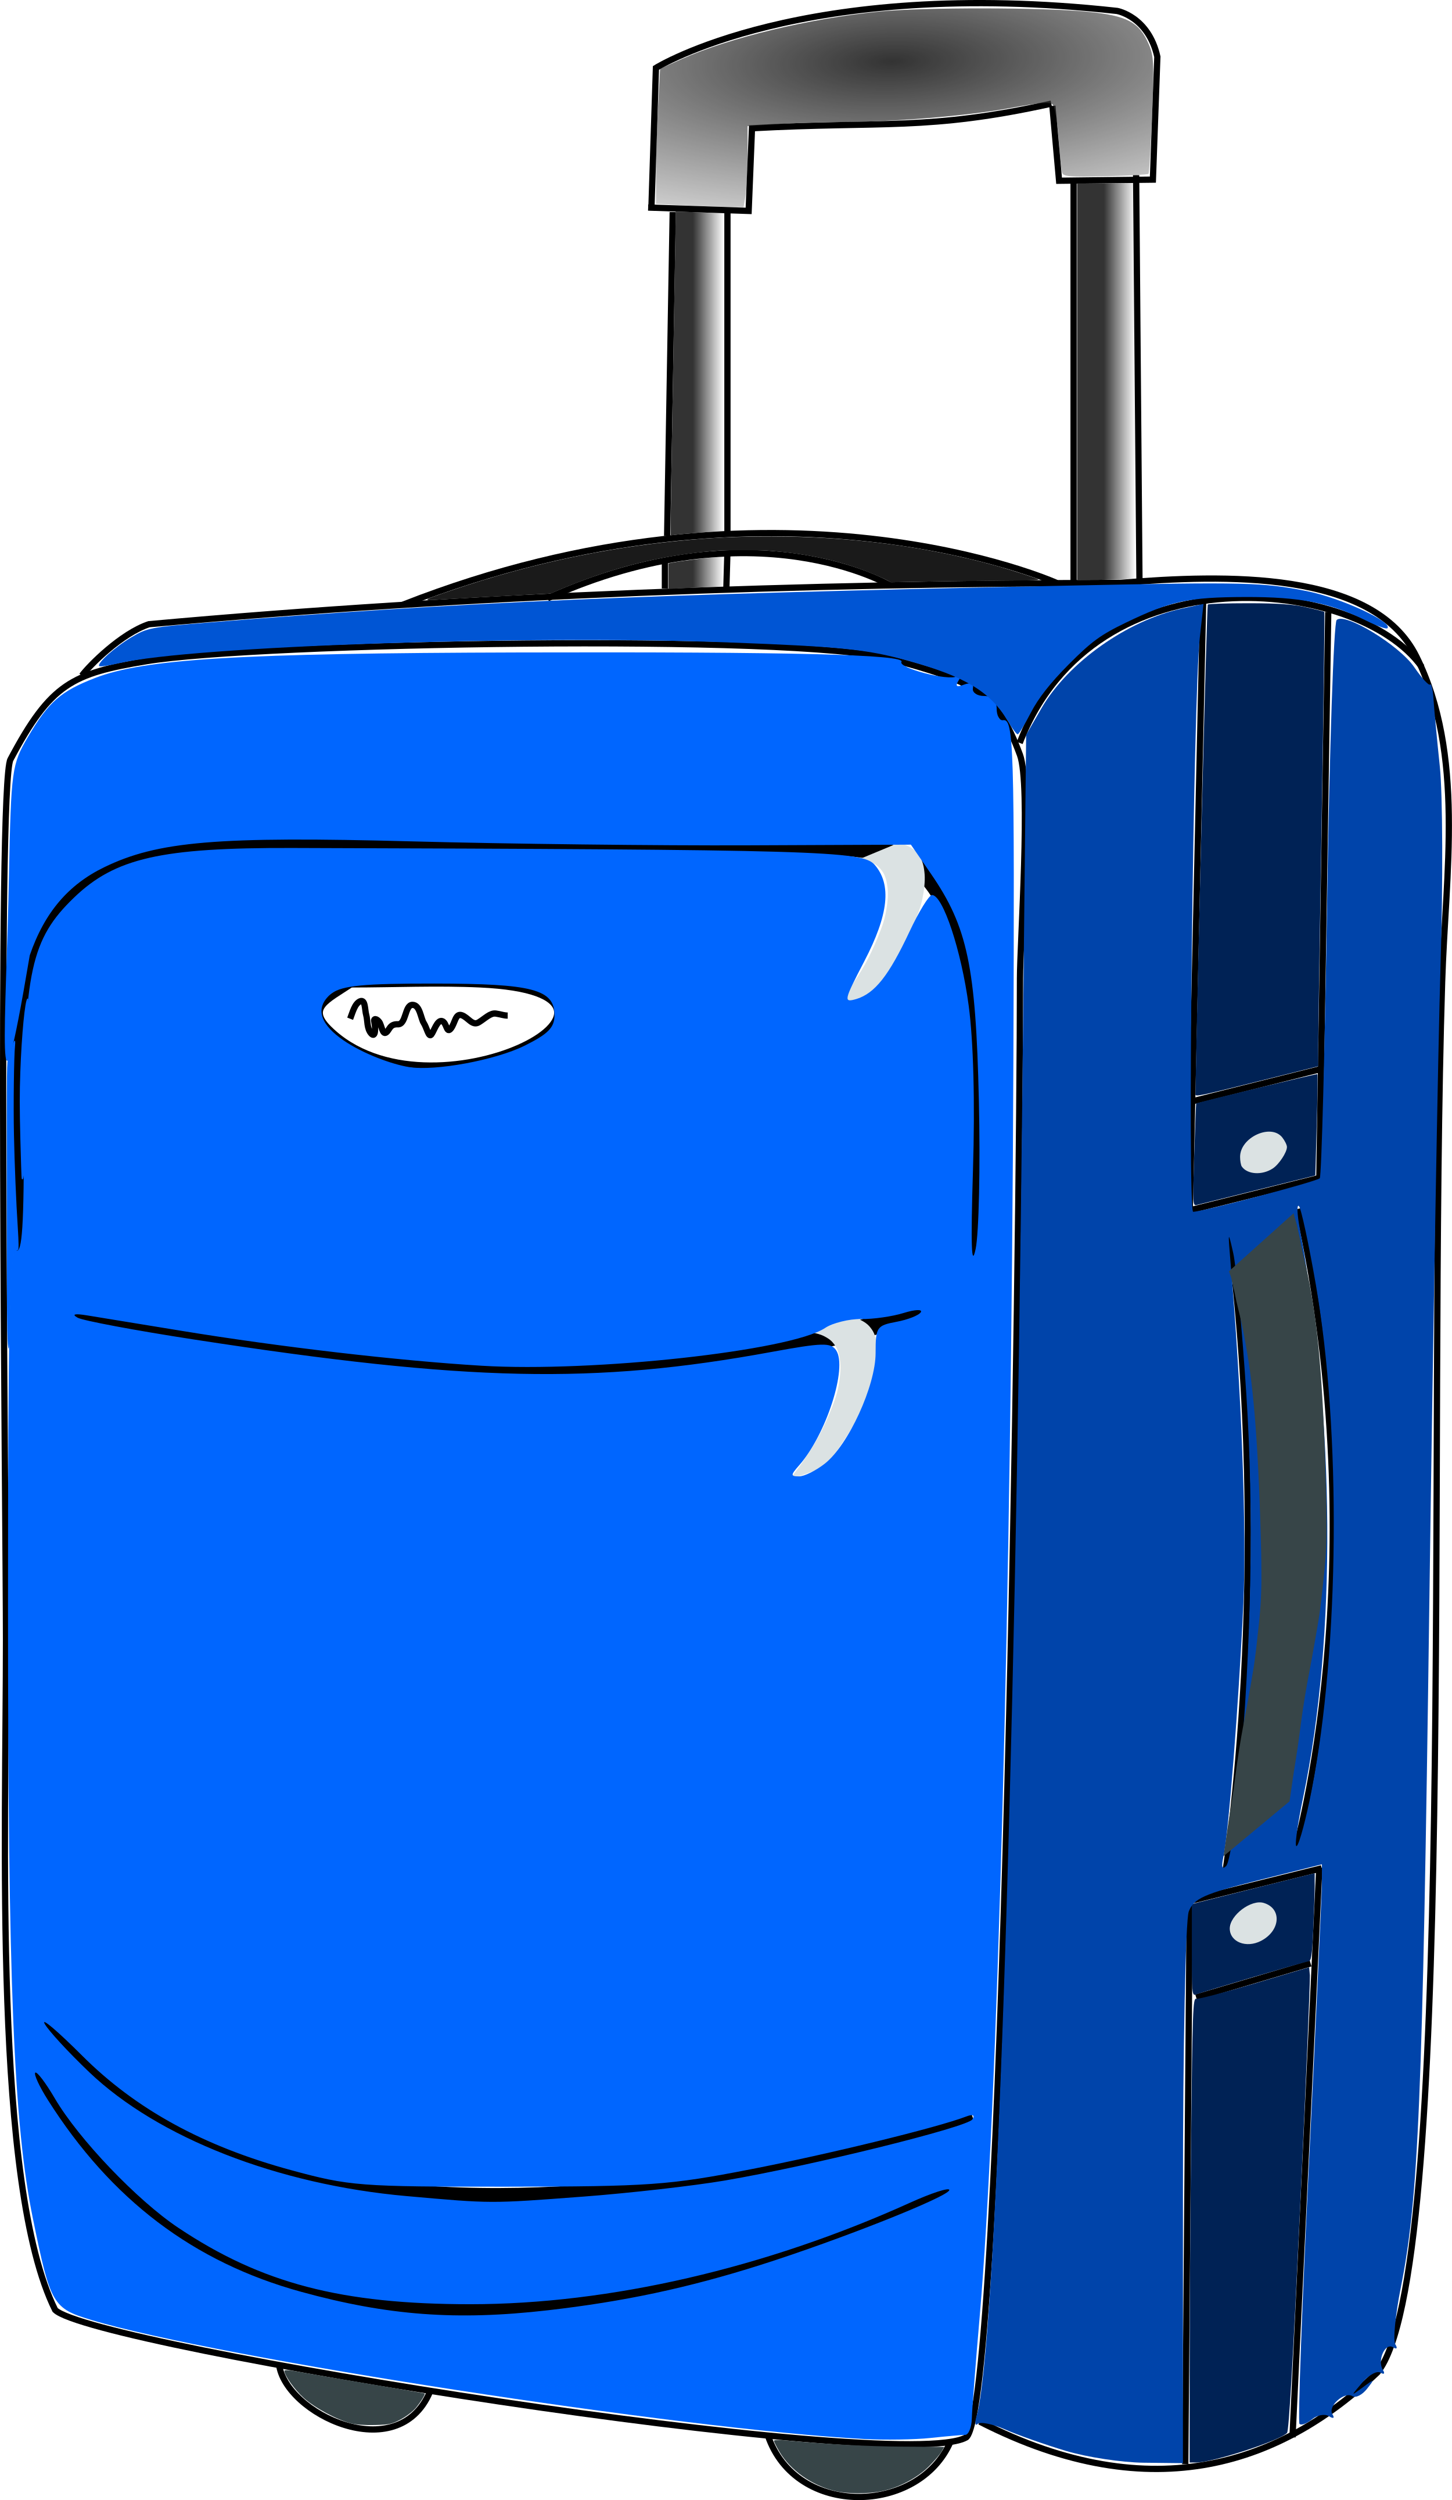
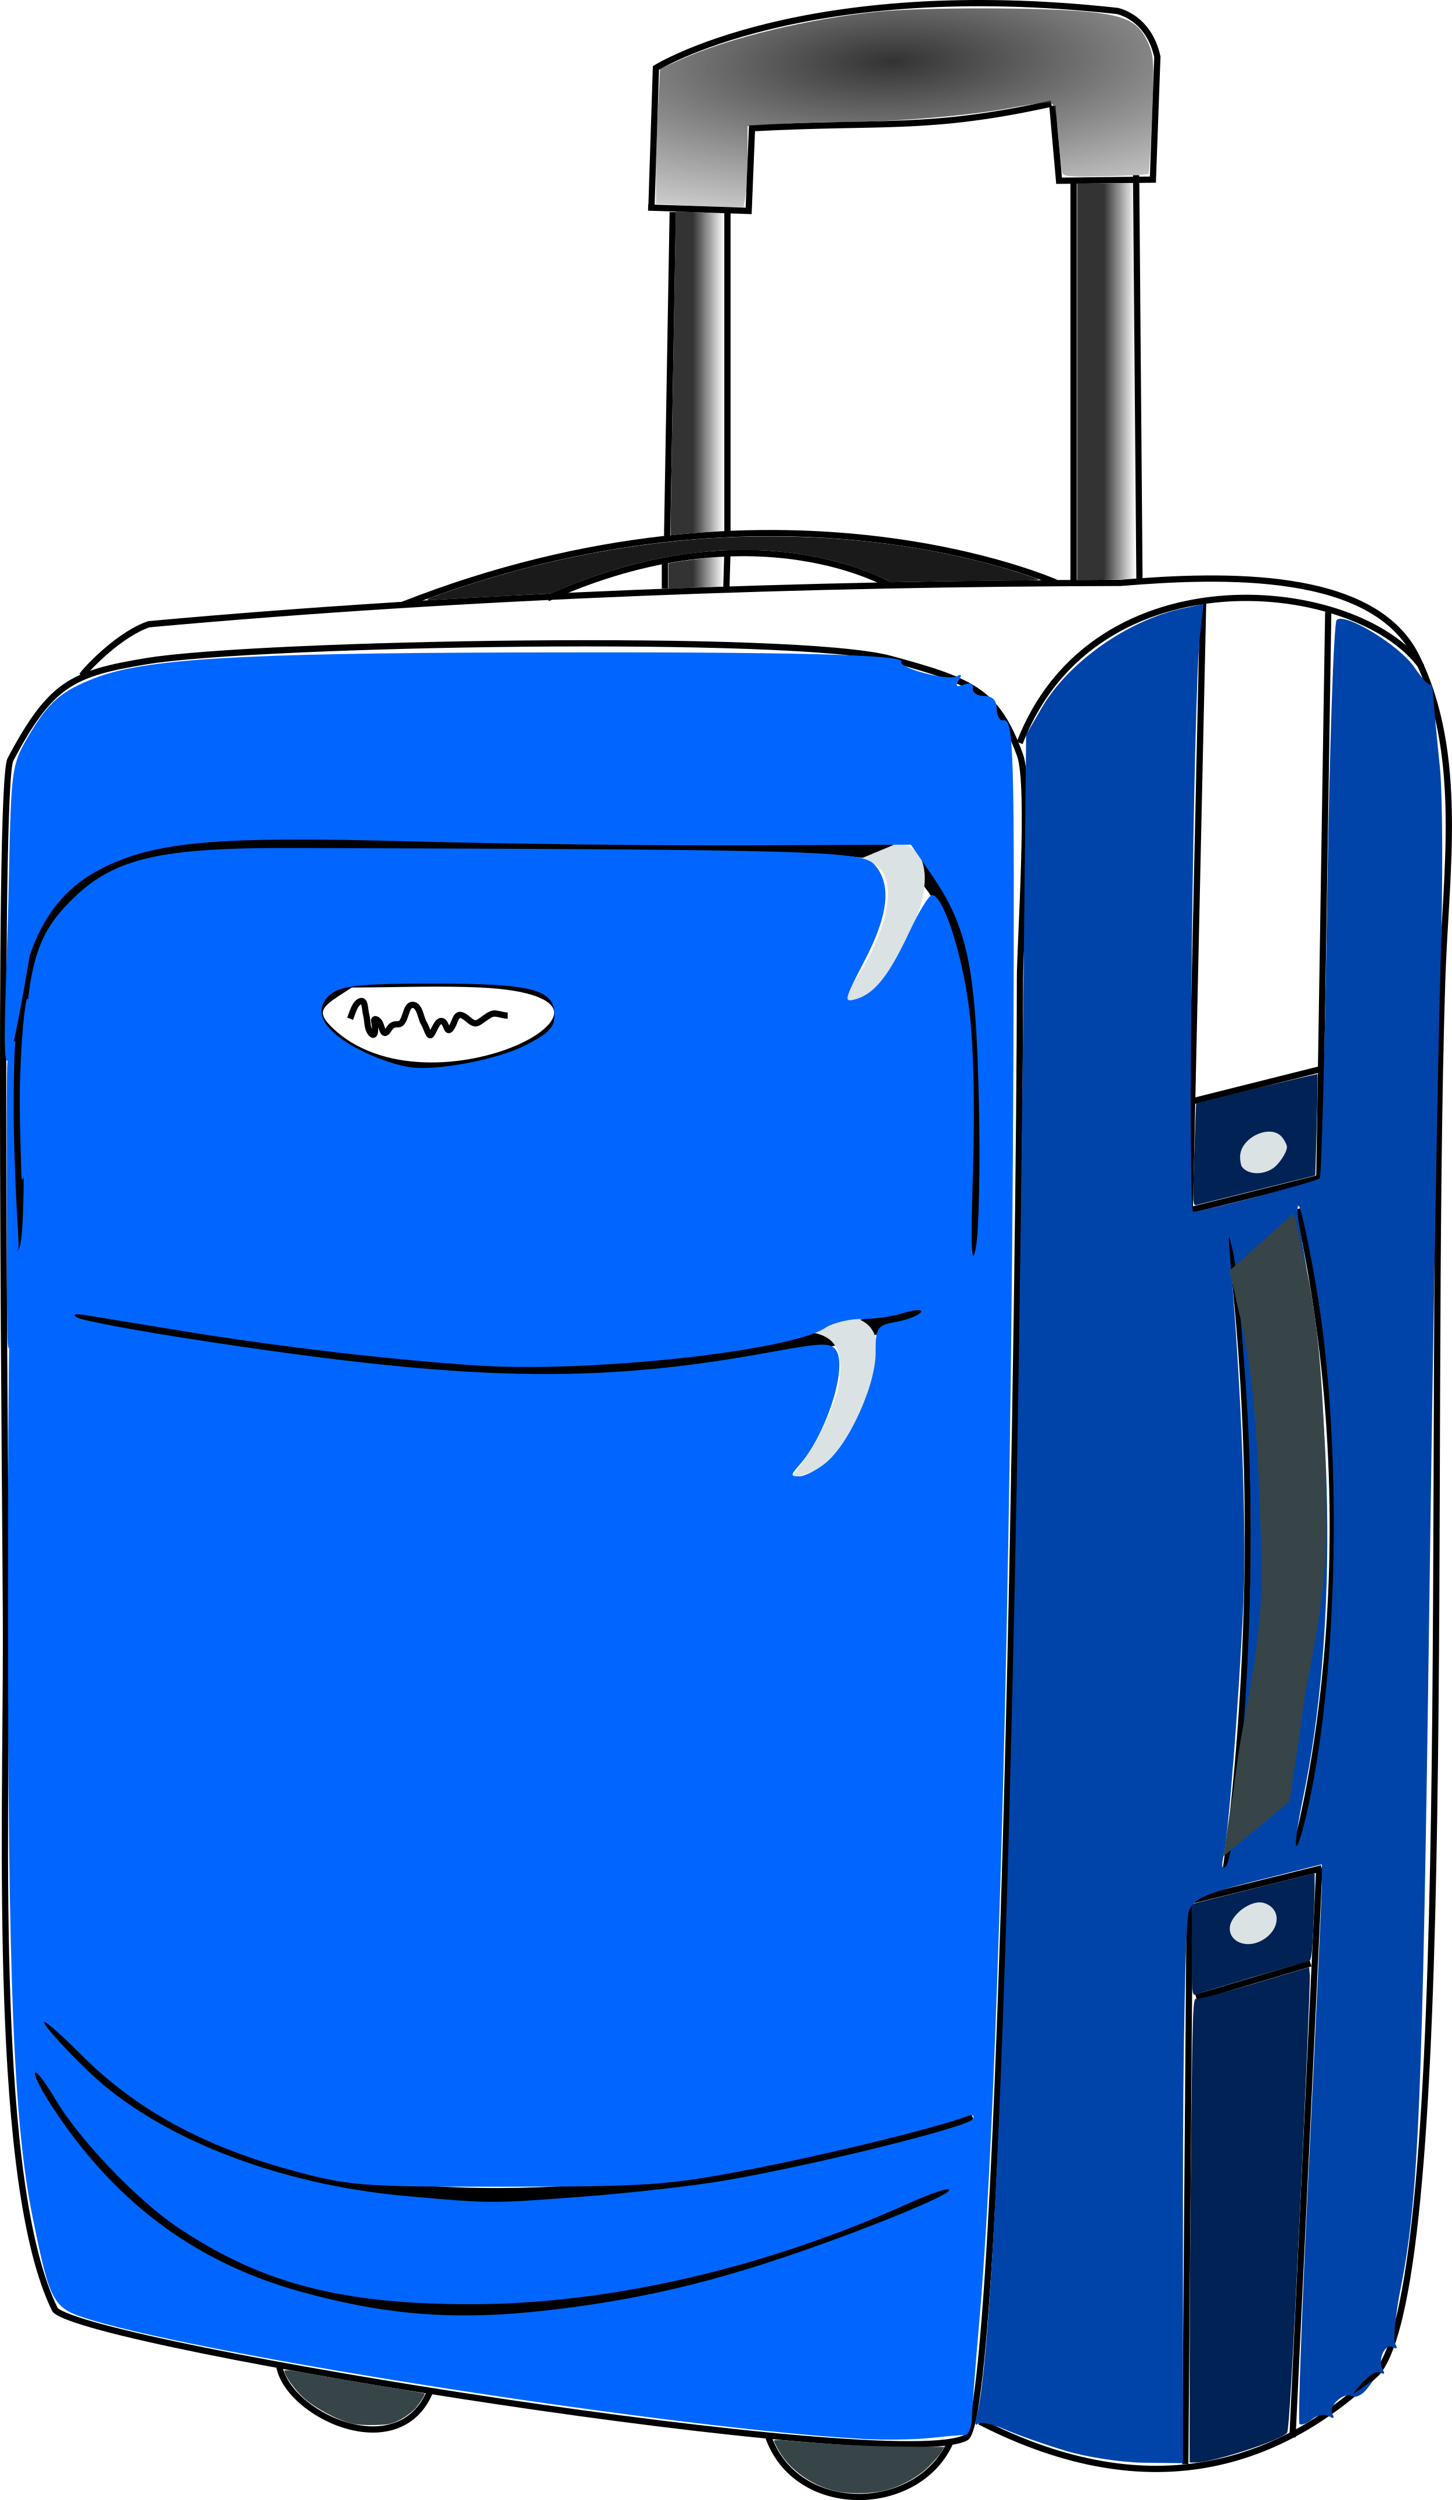
<svg xmlns="http://www.w3.org/2000/svg" xmlns:xlink="http://www.w3.org/1999/xlink" version="1.1" viewBox="0 0 232.18 399.65">
  <defs>
    <linearGradient id="a">
      <stop stop-color="#333" offset="0" />
      <stop stop-color="#333" stop-opacity="0" offset="1" />
    </linearGradient>
    <linearGradient id="e" x1="426.98" x2="432.1" y1="127.72" y2="127.72" gradientUnits="userSpaceOnUse">
      <stop stop-color="#333" offset="0" />
      <stop stop-color="#333" stop-opacity="0" offset="1" />
    </linearGradient>
    <linearGradient id="d" x1="361.28" x2="366.24" y1="158.26" y2="158.26" gradientUnits="userSpaceOnUse" xlink:href="#a" />
    <linearGradient id="c" x1="361.28" x2="366.28" y1="126.4" y2="126.4" gradientUnits="userSpaceOnUse" xlink:href="#a" />
    <radialGradient id="b" cx="392.95" cy="65.495" r="39.759" gradientTransform="matrix(.023 .838 -2.585 .07 553.38 -257.38)" gradientUnits="userSpaceOnUse">
      <stop stop-color="#333" offset="0" />
      <stop stop-color="#333" stop-opacity="0" offset="1" />
    </radialGradient>
    <filter id="f" x="-.304" y="-.049" width="1.608" height="1.097" color-interpolation-filters="sRGB">
      <feGaussianBlur stdDeviation="2.087" />
    </filter>
  </defs>
  <g transform="translate(-250.47 -66.684)">
    <path d="m392.86 172.01c-15.147-4.103-101.39-2.538-118.93 0.357-11.877 1.961-15.338 3.553-21.786 15.714-2.134 4.026-0.714 122.59-0.714 140.71 0 30.938-2.059 87.226 7.857 107.14 5.814 5.814 135.27 26.465 145.71 20.357 6.019-5.51 8.571-192.07 8.571-233.21 0-5.694 1.773-30.907 0-35.714-3.757-10.185-7.524-11.784-20.714-15.357z" fill="none" stroke="#000" stroke-width="1px" />
    <path d="m263.57 174.68c1.189-1.604 6.284-6.737 10.714-8.214 51.433-4.672 105.93-6.504 155.36-6.607 16.632-1.368 40.462-2.073 47.321 11.786 7.758 15.674 4.651 34.597 4.107 51.964-2.337 74.683 2.369 206.74-10.357 222.32-14.947 14.265-35.649 22.152-63.571 7.857" fill="none" stroke="#000" stroke-width="1px" />
    <path d="m477.81 173.3c-10.151-14.272-52.299-18.917-64.286 12.143" fill="none" stroke="#000" stroke-width="1px" />
    <path d="m314.84 163.37c60-23.571 104.58-3.505 104.58-3.505" fill="none" stroke="#000" stroke-width="1px" />
    <path d="m338.03 162.32c33.214-15 54.872-1.995 54.872-1.995" fill="none" stroke="#000" stroke-width="1px" />
    <path d="m254.05 266.97c-4.681-73.458 5.407-67.175 92.934-64.145 12.716 0.44 43.67-4.312 51.013 3.03 12.208 12.208 8.081 42.165 8.081 64.65" fill="none" stroke="#000" stroke-width="3" />
    <path d="m261.63 277.07c52.631 9.271 90.222 14.225 136.88-1.01" fill="none" stroke="#000" stroke-width="3" />
    <path d="m257.08 388.69c37.881 54.043 149 16.668 149 16.668" fill="none" stroke="#000" stroke-width="3" />
    <path d="m256.07 397.78c39.396 73.741 146.47 18.688 146.47 18.688" fill="none" stroke="#000" stroke-width="3" />
    <path d="m295.09 444.63c0.967 7.836 18.941 16.498 24.117 4.419" fill="none" stroke="#000" stroke-width="1px" />
    <path d="m373.25 455.99c4.465 13.233 24.198 12.691 29.231 0.947" fill="none" stroke="#000" stroke-width="1px" />
    <path d="m389.98 225.44c0.242-0.329 0.474-0.653 0.722-0.984 0.361-0.463 0.682-0.908 1.008-1.355 0.394-0.558 0.766-1.105 1.119-1.641 0.421-0.624 0.809-1.231 1.171-1.824 0.412-0.679 0.761-1.322 1.092-1.954 0.369-0.707 0.685-1.383 0.987-2.05 0.33-0.733 0.617-1.439 0.892-2.138 0.304-0.763 0.559-1.494 0.763-2.191 0.201-0.721 0.323-1.388 0.427-2.043 0.099-0.664 0.16-1.301 0.179-1.909 0.018-0.61-0.029-1.173-0.11-1.712-0.074-0.547-0.218-1.042-0.394-1.512-0.191-0.473-0.488-0.862-0.808-1.233-0.33-0.366-0.763-0.647-1.23-0.9-0.469-0.259-1.052-0.422-1.653-0.568l-6.095 2.529c0.614 0.129 1.204 0.281 1.694 0.517 0.471 0.244 0.931 0.498 1.275 0.847 0.336 0.352 0.635 0.735 0.852 1.181 0.191 0.454 0.345 0.937 0.426 1.475 0.089 0.528 0.156 1.071 0.141 1.675-1e-3 0.59-0.059 1.22-0.151 1.875-0.088 0.637-0.212 1.301-0.391 2-0.184 0.678-0.43 1.396-0.729 2.15-0.269 0.69-0.55 1.388-0.873 2.112-0.294 0.656-0.601 1.32-0.959 2.015-0.32 0.617-0.655 1.244-1.052 1.905-0.351 0.581-0.725 1.175-1.147 1.794-0.337 0.519-0.703 1.052-1.075 1.589-0.321 0.44-0.635 0.877-0.995 1.336-0.259 0.341-0.496 0.67-0.739 1.003l5.653-1.989z" fill="#dbe2e3" />
-     <path d="m382.4 301.2c0.242-0.329 0.474-0.653 0.722-0.984 0.361-0.463 0.682-0.908 1.008-1.355 0.394-0.558 0.766-1.105 1.119-1.641 0.421-0.624 0.809-1.231 1.171-1.824 0.412-0.679 0.761-1.322 1.092-1.954 0.369-0.707 0.685-1.383 0.987-2.05 0.33-0.733 0.617-1.439 0.892-2.138 0.304-0.763 0.559-1.494 0.763-2.191 0.201-0.721 0.323-1.388 0.427-2.043 0.099-0.664 0.16-1.301 0.179-1.909 0.018-0.61-0.029-1.173-0.11-1.712-0.074-0.547-0.218-1.042-0.394-1.512-0.191-0.473-0.488-0.862-0.808-1.233-0.33-0.366-0.763-0.647-1.23-0.9-0.469-0.259-1.052-0.422-1.653-0.568l-6.095 2.529c0.614 0.129 1.204 0.281 1.694 0.517 0.471 0.244 0.931 0.498 1.275 0.847 0.336 0.352 0.635 0.735 0.852 1.181 0.191 0.454 0.345 0.937 0.426 1.475 0.089 0.528 0.156 1.071 0.141 1.675-1e-3 0.59-0.059 1.22-0.151 1.875-0.088 0.637-0.212 1.301-0.391 2-0.184 0.678-0.43 1.396-0.729 2.15-0.269 0.69-0.55 1.388-0.873 2.112-0.294 0.656-0.601 1.32-0.959 2.015-0.32 0.617-0.655 1.244-1.052 1.905-0.351 0.581-0.725 1.175-1.147 1.794-0.337 0.519-0.703 1.052-1.075 1.589-0.321 0.44-0.635 0.877-0.995 1.336-0.259 0.341-0.496 0.67-0.739 1.003l5.653-1.989z" fill="#dbe2e3" />
+     <path d="m382.4 301.2c0.242-0.329 0.474-0.653 0.722-0.984 0.361-0.463 0.682-0.908 1.008-1.355 0.394-0.558 0.766-1.105 1.119-1.641 0.421-0.624 0.809-1.231 1.171-1.824 0.412-0.679 0.761-1.322 1.092-1.954 0.369-0.707 0.685-1.383 0.987-2.05 0.33-0.733 0.617-1.439 0.892-2.138 0.304-0.763 0.559-1.494 0.763-2.191 0.201-0.721 0.323-1.388 0.427-2.043 0.099-0.664 0.16-1.301 0.179-1.909 0.018-0.61-0.029-1.173-0.11-1.712-0.074-0.547-0.218-1.042-0.394-1.512-0.191-0.473-0.488-0.862-0.808-1.233-0.33-0.366-0.763-0.647-1.23-0.9-0.469-0.259-1.052-0.422-1.653-0.568l-6.095 2.529c0.614 0.129 1.204 0.281 1.694 0.517 0.471 0.244 0.931 0.498 1.275 0.847 0.336 0.352 0.635 0.735 0.852 1.181 0.191 0.454 0.345 0.937 0.426 1.475 0.089 0.528 0.156 1.071 0.141 1.675-1e-3 0.59-0.059 1.22-0.151 1.875-0.088 0.637-0.212 1.301-0.391 2-0.184 0.678-0.43 1.396-0.729 2.15-0.269 0.69-0.55 1.388-0.873 2.112-0.294 0.656-0.601 1.32-0.959 2.015-0.32 0.617-0.655 1.244-1.052 1.905-0.351 0.581-0.725 1.175-1.147 1.794-0.337 0.519-0.703 1.052-1.075 1.589-0.321 0.44-0.635 0.877-0.995 1.336-0.259 0.341-0.496 0.67-0.739 1.003l5.653-1.989" fill="#dbe2e3" />
    <path d="m306.58 224.04c6.903 0 13.813-0.321 20.708 0 32.565 1.515-8.081 23.135-24.244 7.071-3.343-3.322-0.35-4.481 3.535-7.071z" fill="none" stroke="#000" stroke-width="1px" />
    <path d="m442.86 162.54-2.143 97.679" fill="none" stroke="#000" stroke-width="1px" />
    <path d="m462.86 164.51-1.429 90.714" fill="none" stroke="#000" stroke-width="1px" />
    <path d="m440.71 370.4-0.71 90.18" fill="none" stroke="#000" stroke-width="1px" />
    <path d="m461.43 365.22-4.286 91.071" fill="none" stroke="#000" stroke-width="1px" />
    <path d="m440.68 260.16 20.965-5.23" fill="none" stroke="#000" stroke-width="1px" />
    <path d="m441.38 242.67 20.272-5.084" fill="none" stroke="#000" stroke-width="1px" />
    <path d="m441.31 370.42 20.498-5.086" fill="none" stroke="#000" stroke-width="1px" />
    <path d="m441.74 385.98 18.301-5.442" fill="none" stroke="#000" stroke-width="1px" />
    <path d="m446.99 262.93c7.071 55.053-0.505 102.53-0.505 102.53" fill="none" stroke="#000" stroke-width="1px" />
    <path d="m458.1 259.9c12.627 57.074-0.505 102.53-0.505 102.53" fill="none" stroke="#000" stroke-width="1px" />
    <path d="m356.79 160.76v-4.107" fill="none" stroke="#000" stroke-width="1px" />
    <path d="m366.61 160.93 0.179-6.071" fill="none" stroke="#000" stroke-width="1px" />
    <path d="m366.79 151.65v-51.25" fill="none" stroke="#000" stroke-width="1px" />
    <path d="m358.04 100.58-0.893 51.786" fill="none" stroke="#000" stroke-width="1px" />
    <path d="m354.11 99.862 16.071 0.536 0.536-13.214c20.88-1.142 28.118 0.428 47.857-3.929" fill="none" stroke="#000" stroke-width="1px" />
    <path d="m418.75 83.612 1.071 11.964 15-0.179 0.714-19.643c-1.429-6.429-6.429-7.321-6.429-7.321-50.357-5.536-73.75 9.107-73.75 9.107l-0.714 22.143" fill="none" stroke="#000" stroke-width="1px" />
    <path d="m422.14 95.755v63.929" fill="none" stroke="#000" stroke-width="1px" />
    <path d="m432.14 94.684 0.536 65" fill="none" stroke="#000" stroke-width="1px" />
    <path transform="matrix(1 0 -.296 1 74.322 -.758)" d="m456.34 251.69c0 1.883-1.639 3.409-3.662 3.409s-3.662-1.526-3.662-3.409 1.639-3.409 3.662-3.409c2.013 0 3.648 1.513 3.662 3.387" fill="#dbe2e3" />
    <path transform="matrix(1 0 -.296 1 72.807 122.48)" d="m456.34 251.69c0 1.883-1.639 3.409-3.662 3.409s-3.662-1.526-3.662-3.409 1.639-3.409 3.662-3.409c2.013 0 3.648 1.513 3.662 3.387" fill="#dbe2e3" />
    <path d="m357.35 158.79v-2.04l0.491-0.102c1.814-0.377 8.223-1.093 8.381-0.935 0.04 0.04 0.017 1.119-0.051 2.398l-0.123 2.326-2.608 0.107c-1.435 0.059-3.392 0.147-4.349 0.197l-1.741 0.09v-2.04z" fill="url(#d)" />
    <path d="m357.71 150.35c3.9e-4 -1.064 0.157-10.976 0.348-22.025s0.371-21.828 0.401-23.953l0.054-3.863 2.589 0.074c1.424 0.041 3.172 0.119 3.884 0.173l1.295 0.099v50.656l-1.116 0.1c-0.614 0.055-2.241 0.184-3.616 0.286-1.375 0.103-2.801 0.232-3.17 0.287l-0.67 0.101 7.1e-4 -1.935z" fill="url(#c)" />
    <path d="m422.71 127.72v-31.721h8.929l1e-3 0.938c5.9e-4 0.516 0.122 14.711 0.27 31.545 0.148 16.834 0.228 30.649 0.177 30.699-0.05 0.05-2.181 0.129-4.734 0.175l-4.643 0.084v-31.721z" fill="url(#e)" />
    <path d="m358.52 99.453-3.157-0.179v-4.695c0-2.582 0.148-7.443 0.328-10.801l0.328-6.106 3.462-1.548c7.654-3.422 20.442-6.491 31.669-7.6 6.886-0.68 26.232-0.66 33.194 0.033 6.364 0.634 8.281 1.65 9.818 5.204 0.801 1.852 0.859 3.066 0.533 11.289-0.201 5.068-0.461 9.31-0.579 9.428-0.118 0.117-3.228 0.289-6.913 0.382-5.623 0.142-6.733 0.047-6.909-0.589-0.115-0.417-0.367-2.904-0.56-5.527-0.192-2.623-0.613-5.032-0.935-5.354-0.443-0.443-2.113-0.302-6.883 0.578-6.691 1.235-18.641 2.22-26.998 2.224-2.783 0.001-7.275 0.149-9.984 0.329l-4.925 0.326-6e-3 4.596c-3e-3 2.528-0.146 5.448-0.319 6.49l-0.313 1.894-3.848-0.097c-2.116-0.054-5.269-0.178-7.005-0.277z" fill="url(#b)" />
    <path d="m318.8 162.51c0.045-0.136 0.991-0.486 4.534-1.679 11.66-3.925 23.559-6.495 35.536-7.676 5.288-0.521 9.419-0.719 15-0.717 12.494 4e-3 24.471 1.554 35.625 4.611 2.557 0.701 6.915 2.11 7.012 2.268 0.08 0.13-1.274 0.167-7.905 0.216-3.659 0.027-8.69 0.091-11.182 0.142l-4.53 0.092-0.38-0.221c-0.627-0.365-2.699-1.252-4.175-1.786-4.39-1.591-8.949-2.538-14.509-3.014-1.649-0.141-7.41-0.143-9.062-2e-3 -6.912 0.588-12.728 1.816-19.276 4.071-1.707 0.588-4.726 1.762-5.992 2.331l-0.938 0.421-2.411 0.123c-4.868 0.248-14.143 0.755-15.357 0.839-1.673 0.116-2.032 0.113-1.989-0.016z" fill="#1a1a1a" />
    <path d="m388.63 456.56c-29.005-1.525-103.61-13.013-123.54-19.024-6.202-1.87-6.541-2.457-9.347-16.155-3.087-15.067-3.992-37.215-3.992-97.668 0-46.036 0.257-57.508 1.278-57.116 1.005 0.386 1.275-3.857 1.263-19.842-0.018-24.672 1.148-29.992 8.023-36.598 6.578-6.321 13.914-7.987 34.894-7.923 84.149 0.254 91.188 0.457 93.122 2.687 2.745 3.165 2.229 7.968-1.656 15.421-3.289 6.31-3.361 6.654-1.263 6.027 2.942-0.88 5.209-3.758 8.511-10.805 1.497-3.195 3.107-5.808 3.578-5.808 1.745 0 4.684 8.858 5.865 17.678 0.764 5.707 1.02 15.483 0.687 26.264-0.374 12.106-0.248 15.831 0.425 12.627 0.525-2.5 0.757-13.182 0.515-23.739-0.492-21.466-1.814-27.726-7.644-36.199l-3.223-4.684-25.973 0.108c-14.285 0.059-38.473-0.224-53.752-0.63-31.236-0.83-40.722-0.033-49.296 4.145-5.666 2.76-9.507 7.173-11.877 14.07-5.723 33.935-3.746 9.804-3.325-12.804 0.34-16.838 0.462-17.726 3.028-22.09 3.298-5.609 5.223-7.304 10.724-9.435 7.912-3.066 22.947-3.971 67.92-4.087 43.586-0.112 61.745 0.335 61.041 1.504-0.581 0.965 7.566 3.098 8.836 2.313 0.755-0.466 0.863-0.252 0.319 0.63-0.599 0.969-0.367 1.162 0.842 0.698 1.029-0.395 1.577-0.17 1.428 0.586-0.132 0.674 0.668 1.227 1.778 1.228 1.344 9.2e-4 2.019 0.676 2.02 2.02 7.6e-4 1.11 0.456 1.943 1.012 1.851 1.729-0.288 1.856 3.852 1.663 54.212-0.325 85.011-2.564 168.48-5.393 201.02-0.652 7.5-1.216 14.811-1.253 16.247-0.037 1.435-0.523 2.613-1.078 2.617-0.556 4e-3 -3.056 0.226-5.556 0.492-2.5 0.266-7.273 0.341-10.607 0.166zm-50.549-20.575c12.15-1.392 22.337-3.56 33.881-7.21 12.663-4.004 30.305-10.999 30.305-12.016 0-0.444-2.841 0.477-6.313 2.048-23.085 10.442-48.068 16.207-70.248 16.209-20.664 2e-3 -33.417-3.333-46.73-12.221-6.574-4.389-15.95-14.211-19.743-20.685-1.47-2.508-2.877-4.355-3.127-4.104-0.25 0.25 0.652 2.203 2.005 4.339 10.122 15.978 23.327 25.974 40.557 30.7 13.828 3.794 24.809 4.613 39.415 2.939zm5.597-18.165c7.5-0.567 17.728-1.728 22.728-2.582 13.785-2.352 38.785-8.527 39.553-9.769 0.434-0.701 0.071-0.866-1.002-0.454-4.567 1.752-21.88 5.988-34.51 8.443-12.999 2.526-16.143 2.75-38.891 2.769-23.646 0.02-25.186-0.098-34.571-2.652-14.016-3.813-24.821-9.736-33.388-18.303-3.864-3.864-6.562-6.159-5.994-5.099 0.567 1.06 3.775 4.544 7.128 7.742 11.016 10.508 30.171 17.989 50.731 19.814 13.708 1.217 13.297 1.216 28.216 0.088zm38.692-117.18c3.76-2.958 8.112-12.439 8.112-17.674 0-4.136 0.174-4.396 3.332-4.988 1.833-0.344 3.584-1.033 3.892-1.531 0.308-0.498-0.926-0.444-2.743 0.12s-4.875 1-6.798 0.968c-1.922-0.032-4.53 0.62-5.795 1.449-5.551 3.637-37.02 7.089-54.855 6.017-13.329-0.801-32.279-3.003-47.982-5.576-6.667-1.092-13.486-2.207-15.152-2.477-1.97-0.32-2.5-0.192-1.515 0.366 0.833 0.472 9.243 2.048 18.688 3.502 43.788 6.742 63.949 7.176 92.247 1.986 8.176-1.5 9.541-1.534 10.375-0.265 1.84 2.796-1.596 13.46-5.922 18.381-1.383 1.574-1.385 1.768-0.018 1.768 0.845 0 2.705-0.92 4.135-2.045zm-48.044-66.787c3.795-1.882 4.806-2.909 4.806-4.88 0-4.139-3.453-5.049-19.221-5.066-11.208-0.012-14.639 0.314-16.415 1.558-6.19 5.074 6.957 10.928 12.402 11.798 4.201 0.66 13.801-1.117 18.427-3.411z" fill="#06f" />
-     <path d="m411.6 181.92c-2.751-4.657-6.812-7.104-16.001-9.637-6.591-1.817-10.604-2.225-28.606-2.906-32.261-1.221-85.752 0.595-97.419 3.307-1.657 0.385-3.112 0.602-3.233 0.481-0.422-0.422 2.467-3.016 5.118-4.595 2.571-1.532 3.037-1.621 12.519-2.388 39.962-3.234 69.108-4.481 137.74-5.897 27.938-0.576 30.703-0.51 37.772 0.9 5.39 1.075 13.795 4.962 12.826 5.931-0.168 0.168-1.668-0.372-3.334-1.199-5.818-2.886-10.589-3.824-19.34-3.8-9.164 0.025-11.932 0.619-19.168 4.11-4.021 1.94-5.457 2.99-9.111 6.662-2.957 2.971-4.894 5.443-6.085 7.766-0.962 1.874-1.897 3.408-2.079 3.409-0.182 1e-3 -0.901-0.964-1.599-2.145z" fill="#0055d4" />
-     <path d="m441.62 241.59c0.313-18.383 1.823-78.107 1.978-78.261 0.122-0.121 3.061-0.219 6.53-0.216 4.678 4e-3 7.041 0.167 9.142 0.631 1.558 0.344 2.89 0.682 2.96 0.752 0.07 0.07-0.12 14.961-0.422 33.092-0.302 18.131-0.549 34.444-0.549 36.252v3.286l-9.46 2.366c-9.871 2.469-10.186 2.534-10.179 2.098z" fill="#025" />
    <path d="m441.43 251.29c0.144-4.498 0.285-8.194 0.313-8.214 0.257-0.178 19.282-4.781 19.376-4.688 0.068 0.068 0.023 3.74-0.102 8.159l-0.226 8.034-9.142 2.271c-5.028 1.249-9.443 2.349-9.812 2.443-0.647 0.166-0.661-0.114-0.408-8.006zm12.562 2.175c0.995-0.652 2.263-2.573 2.265-3.431 7.5e-4 -0.317-0.332-1-0.739-1.518-1.815-2.307-6.77-0.014-6.754 3.125 3e-3 0.612 0.124 1.287 0.268 1.5 0.877 1.295 3.242 1.449 4.96 0.324z" fill="#025" />
    <path d="m440.7 445.41c1.7e-4 -8.201 0.107-24.918 0.237-37.148 0.214-20.065 0.292-22.221 0.803-22.069 0.311 0.093 4.504-1.003 9.316-2.435l8.75-2.604 0.117 1.28c0.065 0.704-0.635 17.352-1.554 36.994-1.168 24.962-1.799 35.849-2.095 36.161-1.176 1.242-11.907 4.732-14.55 4.732h-1.026l3.1e-4 -14.911z" fill="#025" />
    <path d="m441.05 378.41v-7.346l1.339-0.353c0.737-0.194 5.156-1.307 9.821-2.472l8.482-2.119-1e-3 2.012c-7.2e-4 1.107-0.105 4.269-0.231 7.029-0.194 4.246-0.318 5.024-0.803 5.06-0.544 0.041-16.663 4.786-17.983 5.294-0.583 0.224-0.625-0.256-0.625-7.105zm11.058-1.473c3.117-1.612 3.384-5.169 0.455-6.062-2.024-0.617-5.441 1.951-5.441 4.089 0 2.151 2.63 3.192 4.986 1.973z" fill="#025" />
    <path d="m251.63 279.42c-0.046-1.576-0.083-11.916-0.083-22.978 0-19.908 3e-3 -20.117 0.253-20.542 0.139-0.236 0.383-0.96 0.542-1.608 0.349-1.427 0.66-1.708 0.535-0.485-0.179 1.759-0.276 9.45-0.177 14.206 0.099 4.779 0.353 10.935 0.617 14.944 0.066 1.007 0.122 2.216 0.123 2.686 2e-3 0.789-0.022 0.864-0.303 0.971-0.168 0.064-0.336 0.219-0.374 0.344-0.319 1.049-0.575 5.127-0.689 10.951-0.057 2.909-0.128 4.298-0.221 4.329-0.095 0.032-0.163-0.842-0.221-2.82z" fill="#06f" />
    <path d="m253.94 255.11c-0.033-0.053-0.13-2.937-0.217-6.408-0.123-4.935-0.124-7.248-7e-3 -10.605 0.209-5.991 0.758-11.654 1.141-11.782 0.145-0.048 0.162 0.096 0.094 0.811-0.403 4.221-0.588 10.291-0.589 19.328-6e-4 4.085-0.037 7.725-0.081 8.09-0.073 0.61-0.192 0.808-0.342 0.567z" fill="#06f" />
    <path d="m306.46 229.53c0.389-0.992 0.728-2.412 1.589-2.787s0.741 1.349 0.983 2.198 0.075 2.154 0.801 2.961c0.725 0.807 0.687-1.094 0.5-1.814-0.187-0.72 0.378-0.577 0.767-0.062s0.532 2.108 1.104 1.716c0.572-0.391 0.546-1.386 1.885-1.327 1.339 0.058 1.099-3.069 2.315-3.102 1.216-0.033 1.336 2.144 1.825 2.899 0.489 0.755 0.79 2.368 1.204 1.859 0.413-0.509 0.951-2.39 1.718-2.168 0.768 0.222 0.704 2.092 1.405 1.209 0.701-0.883 0.727-2.514 1.762-2.143 1.036 0.371 1.68 1.757 2.702 1.138 1.022-0.619 1.85-1.539 2.748-1.403 0.898 0.136 1.24 0.319 1.883 0.322" fill="none" stroke="#000" stroke-width="1px" />
    <path d="m306.58 454.06c-2.232-0.565-5.821-2.502-7.563-4.079-1.44-1.304-3.071-3.587-3.077-4.307-2e-3 -0.195 0.756-0.141 2.46 0.175 1.354 0.251 6.383 1.114 11.175 1.917 4.792 0.803 8.75 1.482 8.796 1.508 0.157 0.089-0.528 1.226-1.359 2.254-0.461 0.571-1.536 1.403-2.42 1.875-1.454 0.775-1.809 0.855-4.125 0.924-1.556 0.047-3.056-0.056-3.887-0.266z" fill="#374548" />
    <path d="m383.96 464.87c-3.673-0.888-7.119-3.33-8.855-6.273-0.487-0.825-0.885-1.609-0.885-1.741 0-0.144 0.683-0.177 1.705-0.083 6.822 0.632 13.255 0.975 18.917 1.01l6.606 0.041-0.418 0.744c-0.23 0.409-1.114 1.448-1.963 2.307-1.83 1.851-4.836 3.453-7.546 4.02-2.207 0.462-5.592 0.45-7.559-0.026z" fill="#374548" />
    <path d="m420.94 458.47c-3.333-0.997-7.708-2.537-9.721-3.424-2.013-0.886-4.001-1.289-4.419-0.894-0.417 0.395-0.492-0.192-0.166-1.303 3.046-10.371 6.11-99.064 7.312-211.63l0.609-57.074 2.427-4.208c4.224-7.325 13.739-14.075 22.522-15.978l3.413-0.739-0.597 5.412c-1.044 9.476-1.992 91.781-1.056 91.76 1.568-0.036 19.725-4.843 20.241-5.359 0.274-0.274 0.804-20.276 1.179-44.449 0.375-24.173 1.059-44.328 1.52-44.788 1.289-1.287 10.008 4.011 12.418 7.546 1.18 1.73 2.316 2.975 2.525 2.766 0.209-0.209 0.454 0.832 0.543 2.313 0.089 1.482 0.544 6.33 1.01 10.775 0.466 4.445 0.52 18.764 0.119 31.82s-1.211 59.195-1.801 102.53c-1.082 79.429-1.715 94.514-4.57 108.88-0.86 4.325-1.248 8.373-0.864 8.995 0.4 0.648 0.246 0.851-0.361 0.476-1.273-0.787-2.566 2.097-1.624 3.621 0.365 0.591 0.2 0.788-0.367 0.438-0.567-0.351-1.887 0.367-2.934 1.594-1.879 2.204-1.878 2.213 0.118 0.734 1.868-1.385 1.917-1.365 0.643 0.259-0.757 0.966-1.8 1.495-2.317 1.176-1.313-0.812-4.002 1.613-3.21 2.894 0.386 0.625 0.158 0.748-0.56 0.304-0.666-0.411-1.883-0.19-2.706 0.493-0.822 0.683-1.723 1.013-2.001 0.735-0.278-0.278 0.415-19.263 1.54-42.188s2.046-42.937 2.046-44.472v-2.79l-10.182 2.553c-8.672 2.175-10.32 2.916-11.112 4.999-0.513 1.35-0.93 21.647-0.93 45.311v42.866l-6.313-0.072c-3.472-0.04-9.041-0.887-12.374-1.884v-4e-5zm27.654-106.64c2.011-22.837 2.397-43.194 1.177-62.124-0.662-10.278-1.611-20.506-2.107-22.728-0.821-3.678-0.86-3.542-0.426 1.515 1.744 20.348 2.589 42.869 2.048 54.548-0.739 15.96-2.379 36.798-3.179 40.406-0.368 1.657-0.22 2.178 0.43 1.515 0.545-0.556 1.471-6.465 2.058-13.132zm11.619 1.01c4.436-22.661 4.727-57.433 0.675-80.742-1.152-6.628-2.377-12.311-2.72-12.627-0.344-0.316-0.291 1.243 0.117 3.465 5.685 30.96 5.906 65.401 0.584 90.95-0.997 4.784-1.458 8.324-1.025 7.867 0.433-0.457 1.499-4.468 2.369-8.913z" fill="#04a" />
    <path d="m457.33 260.62c8e-3 0.139 0.056 0.278 0.096 0.412 0.042 0.217 0.121 0.424 0.188 0.634 0.086 0.269 0.158 0.542 0.226 0.816 0.071 0.305 0.134 0.612 0.202 0.917 0.067 0.334 0.149 0.664 0.222 0.996 0.081 0.364 0.147 0.732 0.222 1.098 0.075 0.394 0.161 0.786 0.245 1.179 0.099 0.422 0.196 0.845 0.3 1.267 0.111 0.447 0.214 0.897 0.312 1.347 0.101 0.464 0.189 0.931 0.286 1.396 0.102 0.484 0.197 0.97 0.288 1.456 0.093 0.504 0.181 1.008 0.261 1.514 0.089 0.524 0.179 1.048 0.264 1.573 0.088 0.543 0.168 1.086 0.246 1.63 0.08 0.558 0.152 1.118 0.223 1.678 0.072 0.573 0.138 1.147 0.202 1.72 0.065 0.586 0.125 1.173 0.183 1.76 0.059 0.598 0.113 1.196 0.166 1.795 0.053 0.609 0.102 1.218 0.15 1.827 0.048 0.619 0.093 1.237 0.136 1.856 0.044 0.627 0.084 1.255 0.123 1.883 0.04 0.636 0.076 1.271 0.112 1.907 0.036 0.643 0.069 1.286 0.101 1.929 0.033 0.649 0.062 1.299 0.092 1.949 0.029 0.655 0.057 1.311 0.083 1.967 0.027 0.661 0.051 1.322 0.075 1.983 0.024 0.667 0.047 1.334 0.068 2.002 0.021 0.681 0.042 1.361 0.061 2.042 0.02 0.684 0.038 1.369 0.056 2.054 0.019 0.688 0.033 1.375 0.052 2.063 0.013 0.681 0.016 1.362 0.02 2.042 4e-3 0.68 0.011 1.36 7e-3 2.04-3e-3 0.667-0.018 1.335-0.041 2.002-0.02 0.674-0.06 1.346-0.106 2.018-0.045 0.684-0.101 1.368-0.165 2.05-0.059 0.669-0.137 1.336-0.21 2.004-0.073 0.679-0.144 1.359-0.219 2.038-0.073 0.676-0.153 1.351-0.238 2.025-0.084 0.674-0.178 1.346-0.285 2.017-0.111 0.682-0.226 1.363-0.343 2.044-0.111 0.676-0.237 1.35-0.356 2.024-0.116 0.676-0.236 1.351-0.363 2.025-0.131 0.665-0.246 1.333-0.369 2-0.125 0.678-0.257 1.355-0.385 2.033-0.131 0.704-0.251 1.411-0.368 2.118-0.117 0.707-0.226 1.415-0.333 2.124-0.106 0.708-0.205 1.417-0.302 2.126-0.097 0.707-0.182 1.416-0.278 2.123-0.092 0.695-0.188 1.39-0.293 2.083-0.11 0.679-0.209 1.359-0.316 2.039-0.109 0.671-0.217 1.343-0.321 2.015-0.103 0.674-0.203 1.349-0.293 2.025-0.097 0.67-0.197 1.339-0.293 2.008-0.016 0.113-0.032 0.225-0.049 0.338l-10.545 8.761c0.015-0.113 0.029-0.227 0.044-0.34 0.092-0.672 0.186-1.344 0.289-2.014 0.107-0.675 0.186-1.355 0.289-2.031 0.099-0.676 0.201-1.352 0.311-2.027 0.112-0.678 0.218-1.357 0.322-2.036 0.112-0.687 0.223-1.375 0.316-2.065 0.097-0.707 0.199-1.413 0.283-2.122 0.093-0.714 0.188-1.428 0.29-2.14 0.102-0.714 0.208-1.428 0.32-2.14 0.113-0.712 0.229-1.424 0.351-2.135 0.116-0.679 0.242-1.356 0.37-2.033 0.128-0.667 0.25-1.334 0.369-2.002 0.126-0.67 0.26-1.338 0.378-2.01 0.114-0.675 0.23-1.35 0.36-2.023 0.114-0.679 0.237-1.357 0.346-2.037 0.111-0.659 0.226-1.317 0.31-1.98 0.091-0.668 0.176-1.336 0.26-2.005 0.073-0.677 0.156-1.353 0.219-2.031 0.069-0.665 0.14-1.331 0.221-1.994 0.066-0.674 0.137-1.347 0.19-2.023 0.046-0.661 0.099-1.321 0.126-1.983 0.031-0.658 0.053-1.315 0.071-1.974 8e-3 -0.675 0.02-1.35 8e-3 -2.026-4e-3 -0.678-8e-3 -1.355-0.011-2.033-2e-3 -0.684-0.028-1.368-0.042-2.052-0.017-0.683-0.035-1.367-0.054-2.05-0.019-0.679-0.039-1.358-0.061-2.037-0.022-0.665-0.043-1.33-0.067-1.995-0.023-0.659-0.047-1.319-0.073-1.978-0.026-0.654-0.052-1.307-0.081-1.961-0.028-0.647-0.057-1.295-0.089-1.942-0.031-0.641-0.063-1.281-0.098-1.921-0.034-0.633-0.07-1.266-0.108-1.899-0.038-0.625-0.077-1.249-0.119-1.874-0.042-0.615-0.084-1.231-0.131-1.846-0.046-0.605-0.093-1.21-0.144-1.815-0.05-0.594-0.102-1.188-0.159-1.782-0.056-0.582-0.113-1.163-0.175-1.744-0.061-0.568-0.124-1.136-0.192-1.703-0.067-0.553-0.136-1.106-0.212-1.658-0.074-0.536-0.15-1.073-0.233-1.608-0.081-0.52-0.165-1.04-0.258-1.558-0.091-0.498-0.163-0.999-0.254-1.498-0.085-0.477-0.174-0.953-0.271-1.427-0.096-0.463-0.198-0.924-0.286-1.388-0.091-0.438-0.185-0.876-0.29-1.311-0.103-0.424-0.212-0.846-0.311-1.27-0.103-0.399-0.19-0.802-0.283-1.204-0.073-0.36-0.156-0.719-0.221-1.081-0.068-0.331-0.138-0.662-0.227-0.989-0.063-0.299-0.138-0.594-0.198-0.893-0.053-0.248-0.109-0.495-0.176-0.74-0.06-0.216-0.128-0.429-0.216-0.635-0.04-0.146-0.084-0.291-0.149-0.428l10.344-9.283z" fill="#374548" filter="url(#f)" />
  </g>
</svg>